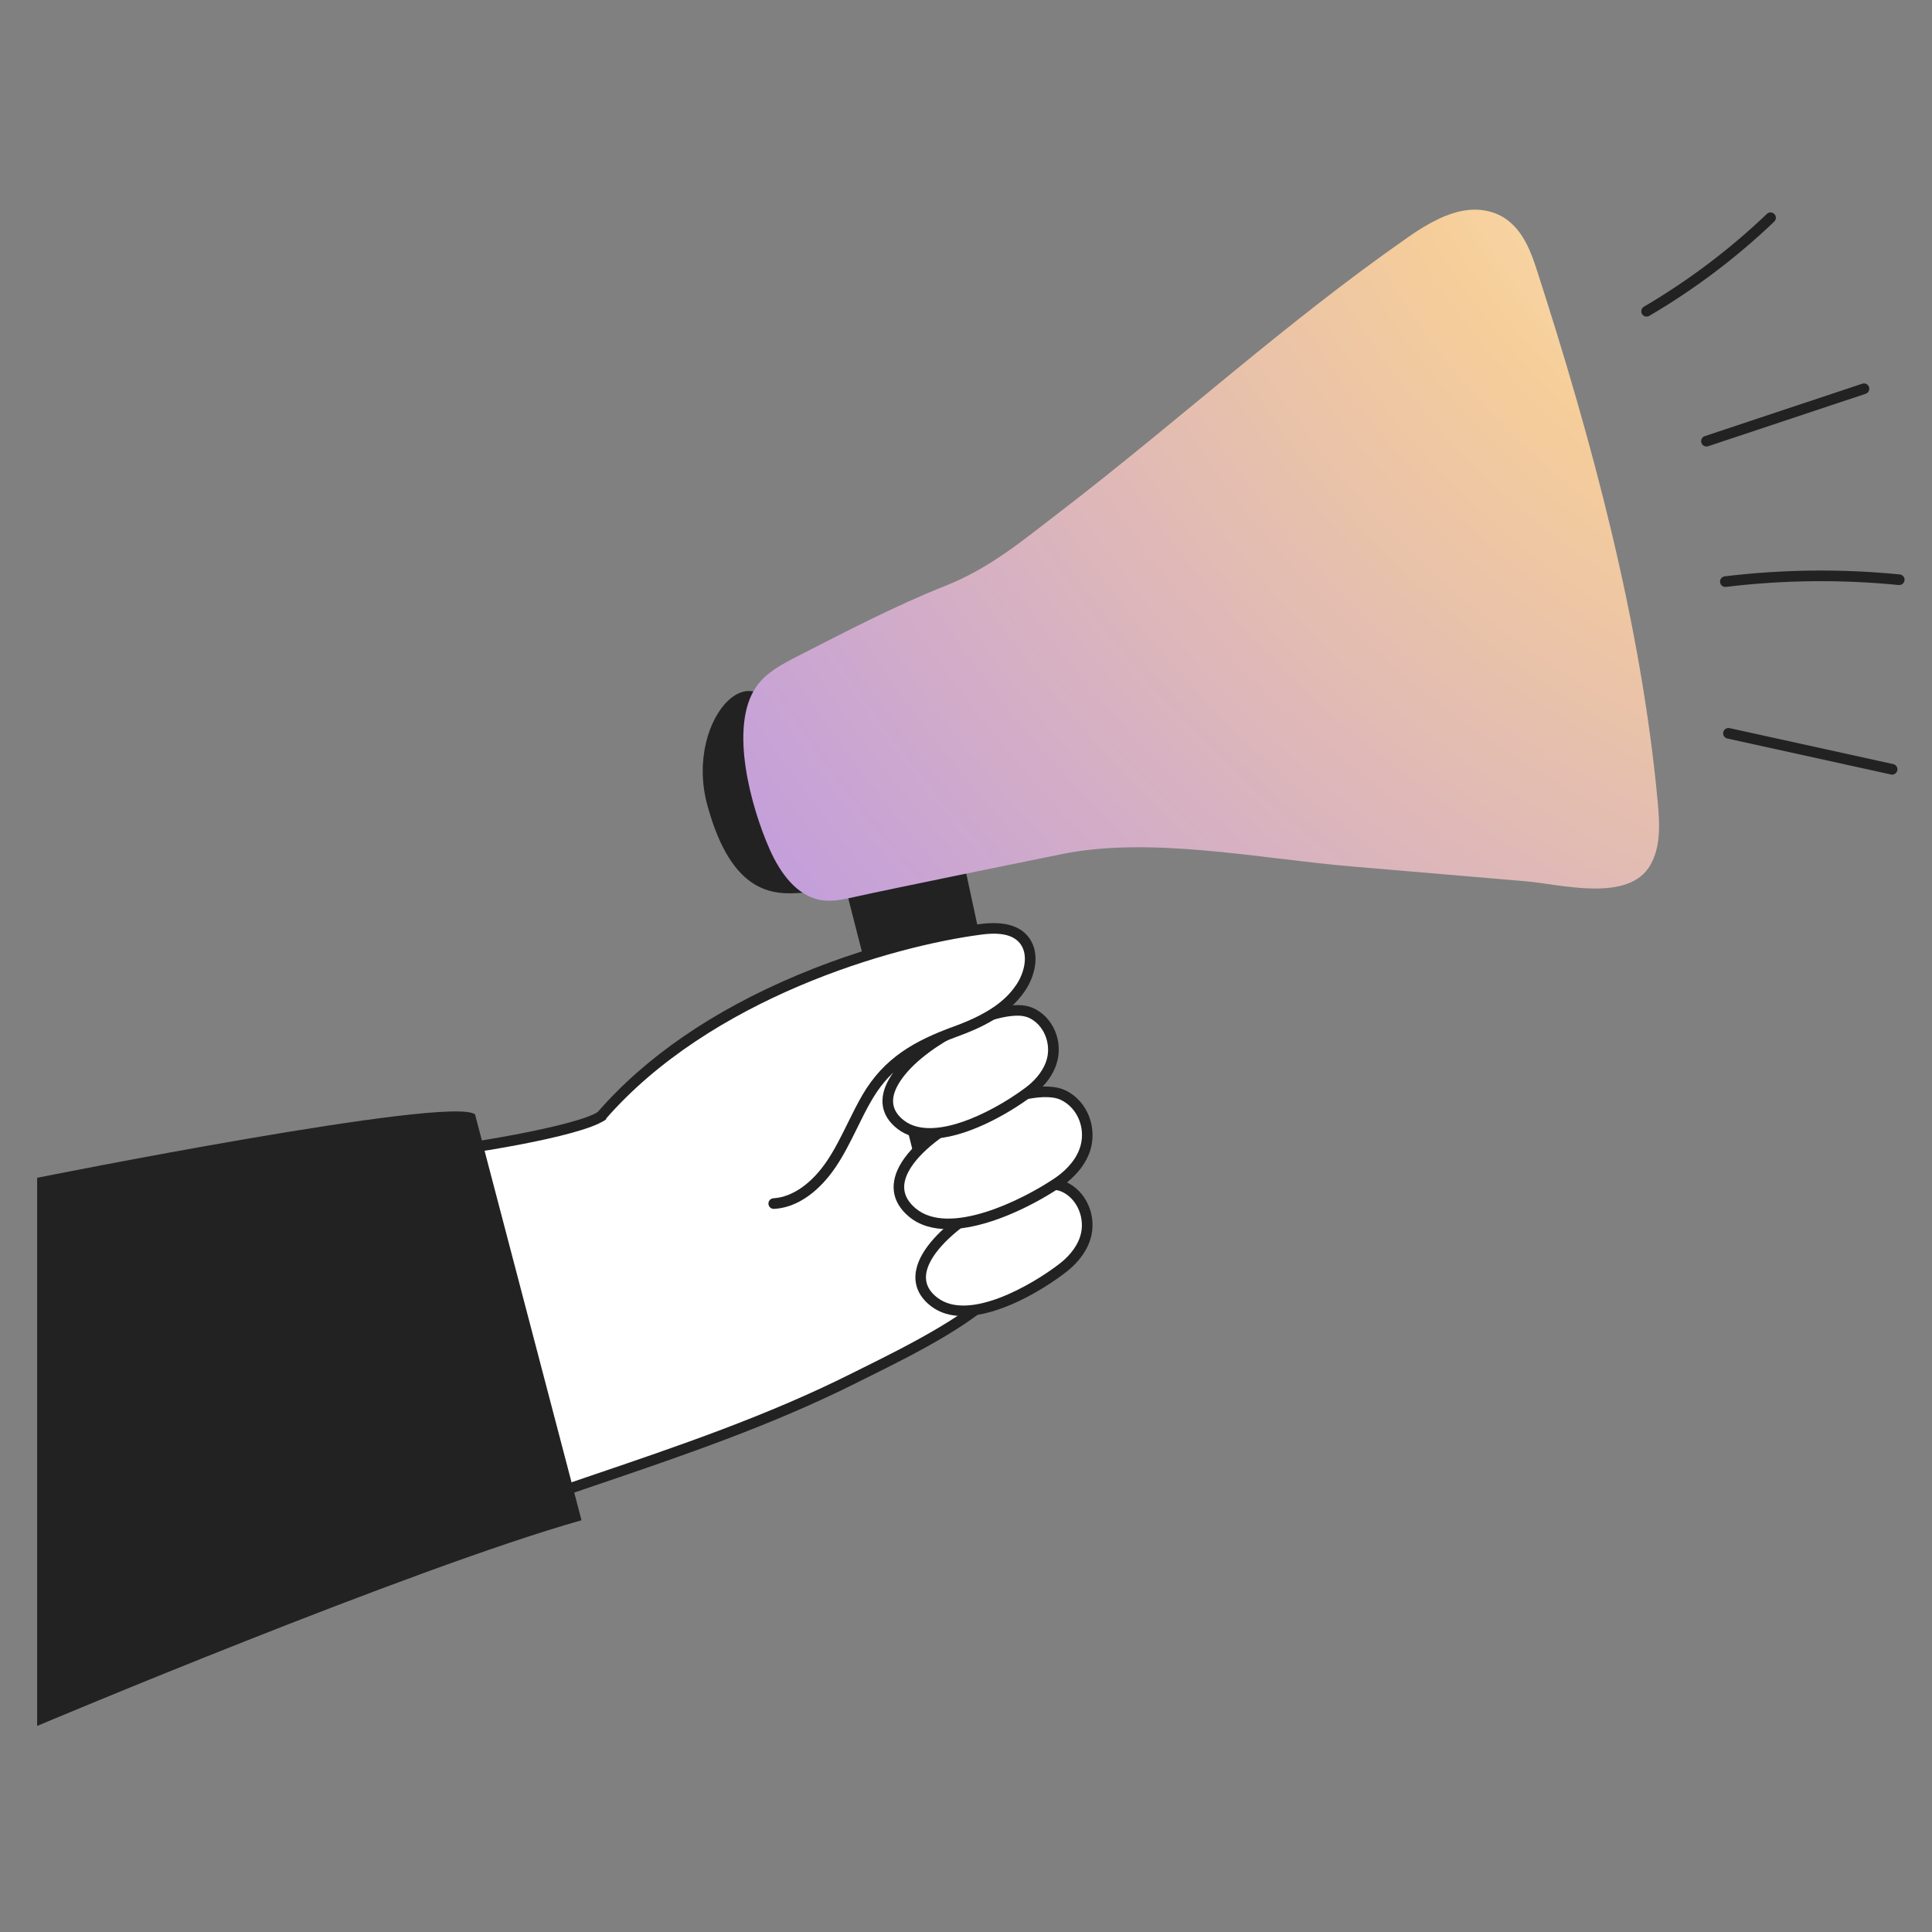
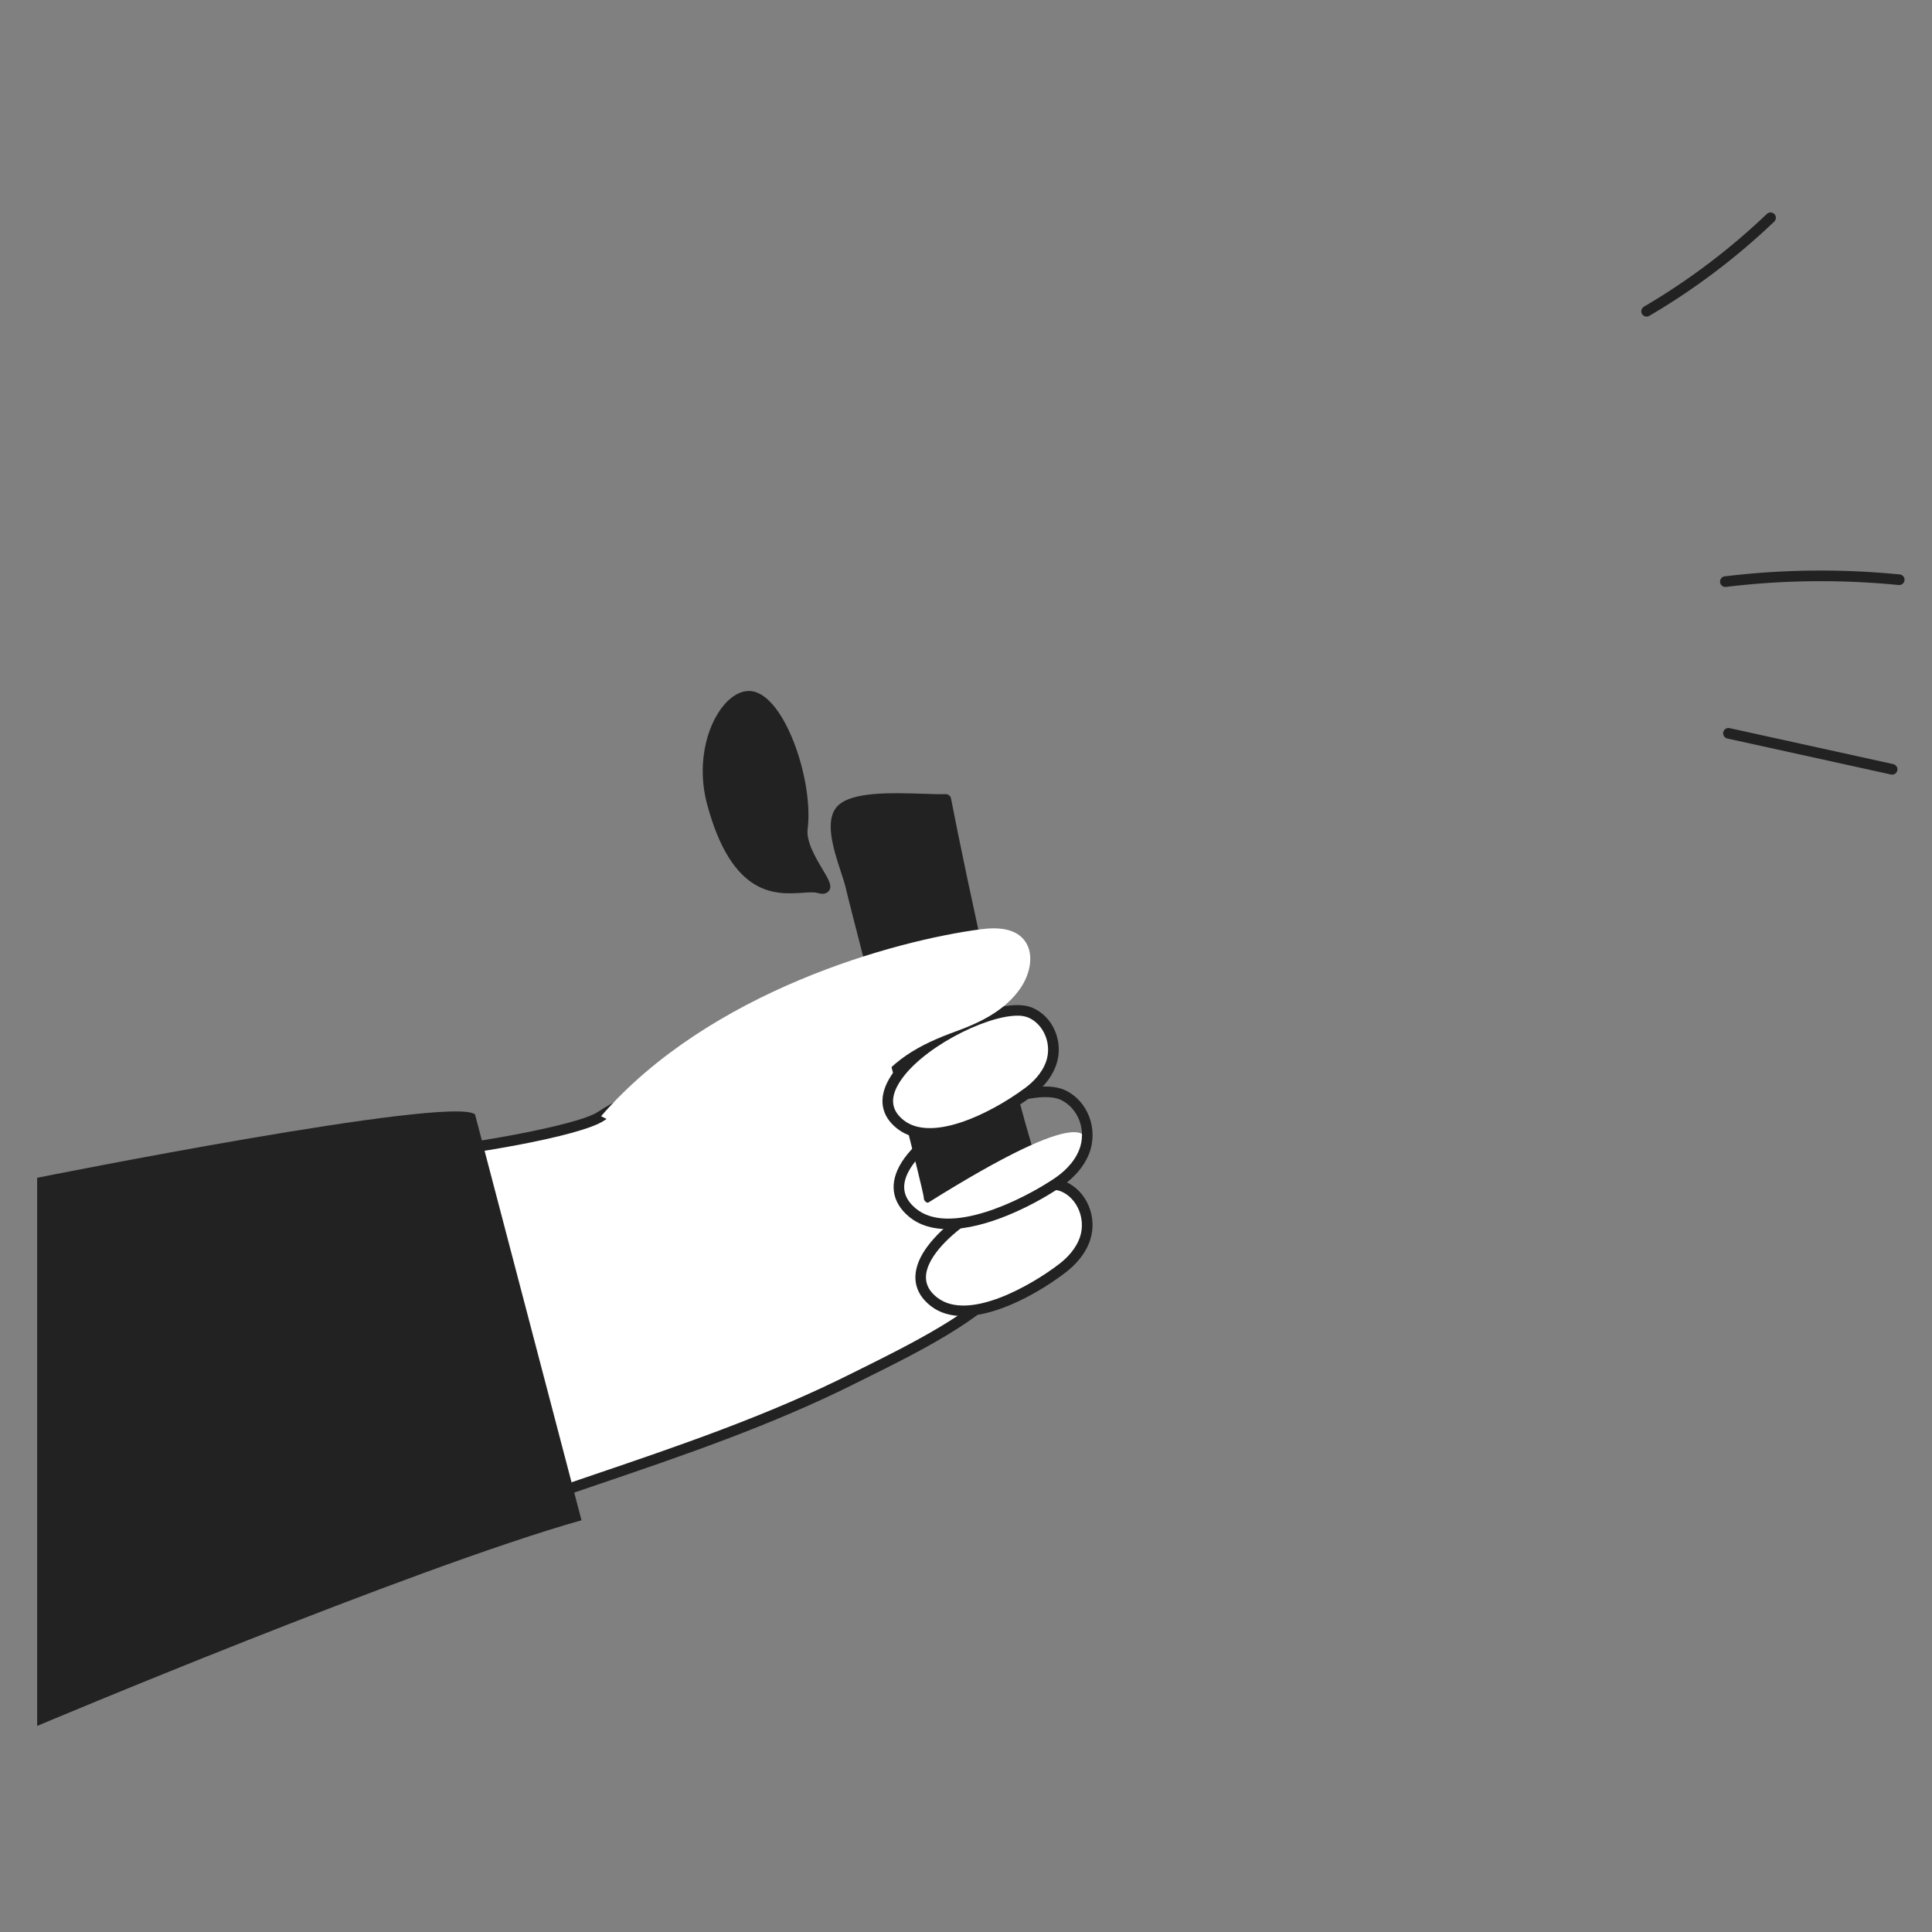
<svg xmlns="http://www.w3.org/2000/svg" width="161" height="161" viewBox="0 0 161 161" fill="none">
  <rect x="0" y="0" width="161" height="161" fill="#808080" stroke="none" />
  <path d="M35.397 128.443C47.285 123.64 59.657 120.64 71.228 114.821C74.352 113.251 81.81 109.756 83.666 106.796C86.695 101.967 78.183 96.188 78.39 90.616C78.439 89.324 79.446 86.265 78.116 85.507C77.596 85.21 76.97 85.177 76.369 85.163C73.29 85.091 70.211 85.304 67.171 85.8C62.271 86.598 52.143 91.618 50.093 93.016C48.179 94.32 38.104 95.975 33.745 96.283L35.397 128.443Z" fill="white" />
  <path d="M35.398 128.886C35.284 128.887 35.174 128.843 35.092 128.765C35.009 128.686 34.96 128.579 34.954 128.465L33.302 96.305C33.297 96.189 33.336 96.075 33.413 95.988C33.49 95.901 33.598 95.848 33.714 95.84C38.404 95.509 48.144 93.808 49.843 92.648C51.929 91.229 62.054 86.181 67.101 85.361C70.168 84.86 73.274 84.645 76.381 84.718C77.069 84.735 77.736 84.778 78.332 85.12C79.593 85.838 79.259 87.829 78.991 89.429C78.915 89.826 78.861 90.227 78.829 90.631C78.74 92.943 80.309 95.387 81.823 97.751C83.819 100.866 85.883 104.087 84.04 107.029C82.286 109.824 76.086 112.9 72.381 114.738L71.424 115.214C64.326 118.783 56.816 121.333 49.553 123.802C44.942 125.369 40.172 126.989 35.56 128.856C35.508 128.877 35.453 128.887 35.398 128.886ZM34.211 96.691L35.807 127.8C40.263 126.027 44.839 124.47 49.27 122.964C56.505 120.506 63.989 117.965 71.029 114.424C71.315 114.281 71.638 114.12 71.99 113.946C75.374 112.267 81.671 109.143 83.291 106.56C84.838 104.093 83.013 101.246 81.081 98.231C79.493 95.748 77.851 93.19 77.948 90.6C77.981 90.158 78.04 89.719 78.125 89.285C78.324 88.097 78.624 86.304 77.901 85.892C77.48 85.653 76.933 85.62 76.362 85.606C73.31 85.534 70.257 85.745 67.243 86.236C62.407 87.023 52.328 92.028 50.343 93.38C48.389 94.715 38.761 96.313 34.211 96.691Z" fill="#222222" />
  <path d="M77.421 99.803C82.134 100.539 83.904 100.328 86.596 98.792C83.979 91.527 80.248 73.986 78.814 66.622C76.597 66.684 71.418 66.09 70.103 67.494C68.887 68.795 70.591 72.433 70.917 73.921C71.199 75.219 77.612 99.761 77.421 99.803Z" fill="#222222" />
  <path d="M81.584 100.658C80.431 100.658 79.086 100.512 77.354 100.242C77.251 100.226 77.158 100.175 77.09 100.097C77.021 100.02 76.982 99.921 76.979 99.817C76.979 99.802 76.979 99.787 76.979 99.772C76.849 98.837 74.031 87.879 72.338 81.298C71.356 77.475 70.579 74.457 70.484 74.017C70.411 73.683 70.259 73.219 70.085 72.687C69.457 70.765 68.675 68.375 69.779 67.189C70.932 65.96 74.238 66.064 76.898 66.147C77.652 66.171 78.302 66.192 78.802 66.178C78.906 66.174 79.008 66.208 79.09 66.273C79.172 66.338 79.229 66.43 79.249 66.532C80.491 72.927 84.32 91.16 87.014 98.637C87.049 98.735 87.048 98.842 87.012 98.939C86.976 99.036 86.907 99.118 86.817 99.169C85.026 100.203 83.616 100.658 81.584 100.658ZM77.817 99.416C81.984 100.048 83.669 99.886 86.055 98.589C83.4 90.998 79.749 73.682 78.451 67.072H78.438C77.988 67.072 77.463 67.055 76.871 67.038C74.654 66.968 71.302 66.86 70.428 67.799C69.681 68.597 70.428 70.892 70.929 72.409C71.106 72.967 71.268 73.449 71.351 73.828C71.439 74.252 72.218 77.263 73.199 81.077C74.164 84.83 75.365 89.501 76.296 93.185C76.807 95.206 77.183 96.715 77.442 97.796C77.641 98.618 77.755 99.109 77.817 99.416V99.416ZM77.323 99.372C77.283 99.381 77.245 99.396 77.209 99.416C77.245 99.396 77.283 99.381 77.323 99.371V99.372Z" fill="#222222" />
  <path d="M137.218 26.383C137.121 26.384 137.026 26.352 136.949 26.293C136.871 26.233 136.816 26.151 136.79 26.057C136.764 25.963 136.77 25.863 136.807 25.773C136.844 25.683 136.909 25.607 136.993 25.558C140.696 23.386 144.134 20.791 147.239 17.827C147.324 17.745 147.438 17.701 147.555 17.703C147.673 17.706 147.785 17.755 147.866 17.84C147.948 17.924 147.992 18.038 147.99 18.156C147.987 18.274 147.938 18.385 147.853 18.467C144.699 21.479 141.205 24.114 137.443 26.321C137.375 26.362 137.298 26.384 137.218 26.383Z" fill="#222222" />
-   <path d="M142.205 37.208C142.1 37.207 141.998 37.17 141.918 37.102C141.838 37.033 141.785 36.939 141.768 36.835C141.752 36.731 141.772 36.625 141.826 36.535C141.881 36.445 141.965 36.377 142.065 36.344L155.175 31.98C155.231 31.959 155.29 31.95 155.35 31.953C155.409 31.955 155.468 31.97 155.522 31.995C155.575 32.021 155.624 32.057 155.663 32.102C155.703 32.147 155.733 32.199 155.752 32.255C155.77 32.312 155.778 32.372 155.773 32.431C155.768 32.491 155.751 32.548 155.724 32.601C155.696 32.654 155.658 32.701 155.612 32.739C155.566 32.776 155.512 32.804 155.455 32.821L142.345 37.185C142.3 37.2 142.253 37.208 142.205 37.208Z" fill="#222222" />
  <path d="M157.678 64.552C157.646 64.552 157.614 64.549 157.583 64.542L143.958 61.546C143.899 61.536 143.843 61.513 143.794 61.48C143.744 61.447 143.702 61.405 143.669 61.355C143.636 61.306 143.613 61.25 143.602 61.192C143.591 61.133 143.592 61.073 143.605 61.015C143.618 60.957 143.642 60.902 143.677 60.853C143.711 60.805 143.755 60.764 143.806 60.733C143.857 60.702 143.913 60.681 143.972 60.672C144.031 60.663 144.091 60.666 144.148 60.681L157.773 63.676C157.879 63.7 157.973 63.762 158.036 63.851C158.1 63.939 158.129 64.048 158.117 64.157C158.105 64.265 158.054 64.365 157.973 64.438C157.892 64.511 157.787 64.552 157.678 64.552Z" fill="#222222" />
  <path d="M143.806 48.911C143.689 48.918 143.573 48.878 143.485 48.8C143.397 48.722 143.344 48.612 143.337 48.494C143.33 48.377 143.37 48.261 143.448 48.173C143.526 48.085 143.636 48.032 143.754 48.025C148.587 47.441 153.469 47.389 158.314 47.87C158.431 47.881 158.538 47.939 158.613 48.03C158.687 48.121 158.722 48.238 158.71 48.355C158.699 48.472 158.641 48.58 158.55 48.654C158.459 48.728 158.342 48.764 158.225 48.752C153.445 48.278 148.628 48.329 143.86 48.905L143.806 48.911Z" fill="#222222" />
  <path d="M62.842 58.097C60.76 57.405 58.032 61.971 59.355 66.907C61.851 76.222 66.488 73.488 68.242 73.985C69.997 74.483 66.569 71.353 66.861 69.034C67.344 65.191 65.124 58.856 62.842 58.097Z" fill="#222222" />
  <path d="M68.537 74.481C68.396 74.477 68.255 74.454 68.12 74.412C67.838 74.332 67.397 74.363 66.888 74.397C64.689 74.547 61.01 74.798 58.926 67.022C57.948 63.359 59.069 59.901 60.683 58.378C61.425 57.679 62.242 57.43 62.983 57.677C65.597 58.546 67.79 65.22 67.304 69.088C67.172 70.137 67.966 71.469 68.545 72.442C69.083 73.345 69.379 73.842 69.068 74.246C69.005 74.325 68.924 74.388 68.831 74.428C68.739 74.469 68.638 74.487 68.537 74.481ZM62.419 58.472C61.959 58.472 61.532 58.8 61.296 59.023C59.908 60.331 58.908 63.5 59.789 66.793C60.621 69.91 61.798 71.96 63.279 72.895C64.513 73.67 65.798 73.582 66.831 73.516C67.323 73.482 67.759 73.453 68.14 73.516C68.037 73.327 67.902 73.102 67.785 72.902C67.139 71.819 66.256 70.335 66.426 68.983C66.644 67.249 66.28 64.791 65.476 62.566C64.685 60.378 63.624 58.829 62.706 58.524C62.614 58.492 62.517 58.474 62.419 58.472Z" fill="#222222" />
-   <path d="M119.948 18.211C119.055 18.642 118.2 19.15 117.394 19.728C107.083 26.91 98.135 35.139 88.283 42.694C85.172 45.079 82.476 47.352 78.795 48.812C74.558 50.497 70.46 52.647 66.391 54.724C65.15 55.36 63.856 56.046 63.049 57.187C60.674 60.548 62.641 67.412 64.15 70.801C65.004 72.719 66.392 74.697 68.471 75.015C69.371 75.152 70.285 74.953 71.173 74.754C74.239 74.07 85.601 71.762 88.3 71.213C95.767 69.635 105.002 71.556 112.513 72.194L127.18 73.442C130.043 73.685 135.746 75.257 137.539 72.072C138.403 70.538 138.312 68.665 138.151 66.913C136.779 51.94 132.61 36.499 127.998 22.284C127.378 20.364 126.411 18.151 124.002 17.596C122.623 17.276 121.236 17.614 119.948 18.211Z" fill="url(#paint0_radial_1_7843)" />
  <path d="M77.853 108.493C72.994 104.761 85.197 97.452 88.594 98.872C90.102 99.502 91.004 101.41 90.433 103.177C90.11 104.176 89.385 105.028 88.564 105.66C85.886 107.726 80.606 110.61 77.853 108.493Z" fill="white" />
  <path d="M80.27 109.674C79.27 109.674 78.345 109.433 77.582 108.847C76.141 107.739 75.889 106.194 76.873 104.495C77.833 102.839 79.957 101.062 82.555 99.74C85.172 98.41 87.493 97.934 88.762 98.465C90.535 99.208 91.476 101.384 90.852 103.316C90.445 104.573 89.528 105.477 88.831 106.015C86.769 107.606 83.196 109.674 80.27 109.674ZM78.122 108.144C80.694 110.119 85.9 107.155 88.294 105.312C88.891 104.851 89.674 104.084 90.011 103.043C90.489 101.564 89.762 99.843 88.423 99.284C87.418 98.864 85.274 99.353 82.957 100.531C80.542 101.759 78.505 103.449 77.637 104.939C76.872 106.26 77.03 107.307 78.119 108.144H78.122Z" fill="#222222" />
-   <path d="M76.033 101.05C70.873 96.757 84.883 89.523 88.567 91.244C90.202 92.007 91.084 94.115 90.34 95.993C89.918 97.056 89.061 97.935 88.109 98.575C85.004 100.656 78.959 103.483 76.033 101.05Z" fill="white" />
+   <path d="M76.033 101.05C90.202 92.007 91.084 94.115 90.34 95.993C89.918 97.056 89.061 97.935 88.109 98.575C85.004 100.656 78.959 103.483 76.033 101.05Z" fill="white" />
  <path d="M79.015 102.429C77.774 102.429 76.64 102.13 75.752 101.392C74.278 100.165 74.067 98.547 75.149 96.835C76.261 95.083 78.721 93.247 81.73 91.926C84.74 90.605 87.372 90.198 88.753 90.847C90.663 91.734 91.558 94.121 90.749 96.161C90.221 97.491 89.153 98.409 88.355 98.947C86.058 100.483 82.184 102.429 79.015 102.429ZM76.319 100.71C79.076 103.004 85.075 100.075 87.862 98.206C88.56 97.737 89.485 96.945 89.928 95.829C90.568 94.219 89.874 92.343 88.381 91.646C87.26 91.124 84.788 91.552 82.086 92.738C79.274 93.972 76.903 95.725 75.897 97.31C75.045 98.653 75.183 99.765 76.318 100.71H76.319Z" fill="#222222" />
  <path d="M75.065 93.725C70.312 90.064 82.503 82.98 85.845 84.379C87.328 85 88.192 86.862 87.6 88.587C87.264 89.562 86.536 90.39 85.712 91.004C83.031 93.005 77.755 95.8 75.065 93.725Z" fill="white" />
  <path d="M77.471 94.896C76.471 94.896 75.549 94.656 74.796 94.076C73.404 93.004 73.159 91.519 74.103 89.894C75.047 88.269 77.174 86.524 79.795 85.217C82.415 83.91 84.753 83.444 86.017 83.971C87.772 84.705 88.67 86.841 88.02 88.731C87.597 89.96 86.675 90.838 85.98 91.36C83.916 92.898 80.363 94.896 77.471 94.896ZM84.778 84.64C82.073 84.64 76.546 87.455 74.87 90.339C74.147 91.58 74.3 92.575 75.336 93.374C76.666 94.401 78.744 93.995 80.249 93.474C81.9 92.903 83.843 91.846 85.447 90.649C86.046 90.206 86.832 89.457 87.181 88.443C87.674 87.01 86.984 85.34 85.674 84.788C85.388 84.681 85.083 84.631 84.778 84.64Z" fill="#222222" />
  <path d="M50.09 93.016C59.134 82.594 74.563 78.376 81.734 77.44C83.073 77.263 84.668 77.308 85.459 78.49C86.198 79.602 85.813 81.199 85.068 82.303C83.799 84.188 81.711 85.203 79.665 85.945C76.631 87.046 74.054 88.394 72.266 91.451C71.216 93.249 70.458 95.242 69.305 96.966C68.151 98.689 66.467 100.176 64.498 100.295L50.09 93.016Z" fill="white" />
-   <path d="M64.493 100.741C64.375 100.744 64.261 100.701 64.175 100.62C64.09 100.54 64.04 100.428 64.036 100.311C64.033 100.193 64.076 100.079 64.157 99.993C64.237 99.908 64.349 99.858 64.466 99.854C66.036 99.759 67.658 98.617 68.932 96.72C69.58 95.753 70.115 94.666 70.632 93.617C71.022 92.826 71.425 92.007 71.879 91.231C73.684 88.143 76.234 86.719 79.51 85.531C82.849 84.32 84.032 83.038 84.696 82.059C85.326 81.123 85.716 79.685 85.085 78.736C84.553 77.938 83.479 77.66 81.792 77.881C74.262 78.862 59.181 83.217 50.426 93.309C50.349 93.398 50.24 93.453 50.123 93.461C50.005 93.47 49.889 93.431 49.8 93.354C49.712 93.277 49.657 93.168 49.649 93.05C49.64 92.933 49.679 92.817 49.756 92.728C53.787 88.082 59.4 84.225 66.442 81.264C73.717 78.205 79.943 77.229 81.677 77.003C83.704 76.737 85.099 77.157 85.823 78.244C86.227 78.851 86.376 79.618 86.254 80.461C86.138 81.21 85.857 81.924 85.431 82.552C84.031 84.631 81.693 85.681 79.812 86.365C75.538 87.921 73.854 89.611 72.645 91.677C72.202 92.426 71.811 93.23 71.428 94.008C70.896 95.084 70.349 96.198 69.668 97.214C68.831 98.465 67.049 100.584 64.52 100.74L64.493 100.741Z" fill="#222222" />
  <path d="M48.458 126.688C34.203 130.718 3.096 143.827 3.096 143.827V98.148C3.096 98.148 37.567 91.251 39.586 92.864L48.458 126.688Z" fill="#222222" />
  <defs>
    <radialGradient id="paint0_radial_1_7843" cx="0" cy="0" r="1" gradientUnits="userSpaceOnUse" gradientTransform="translate(162.857 -2.28) rotate(143.267) scale(152.353 171.294)">
      <stop stop-color="#FFFAE6" />
      <stop offset="0.312" stop-color="#F6CE99" />
      <stop offset="1" stop-color="#B08DF4" />
    </radialGradient>
  </defs>
</svg>